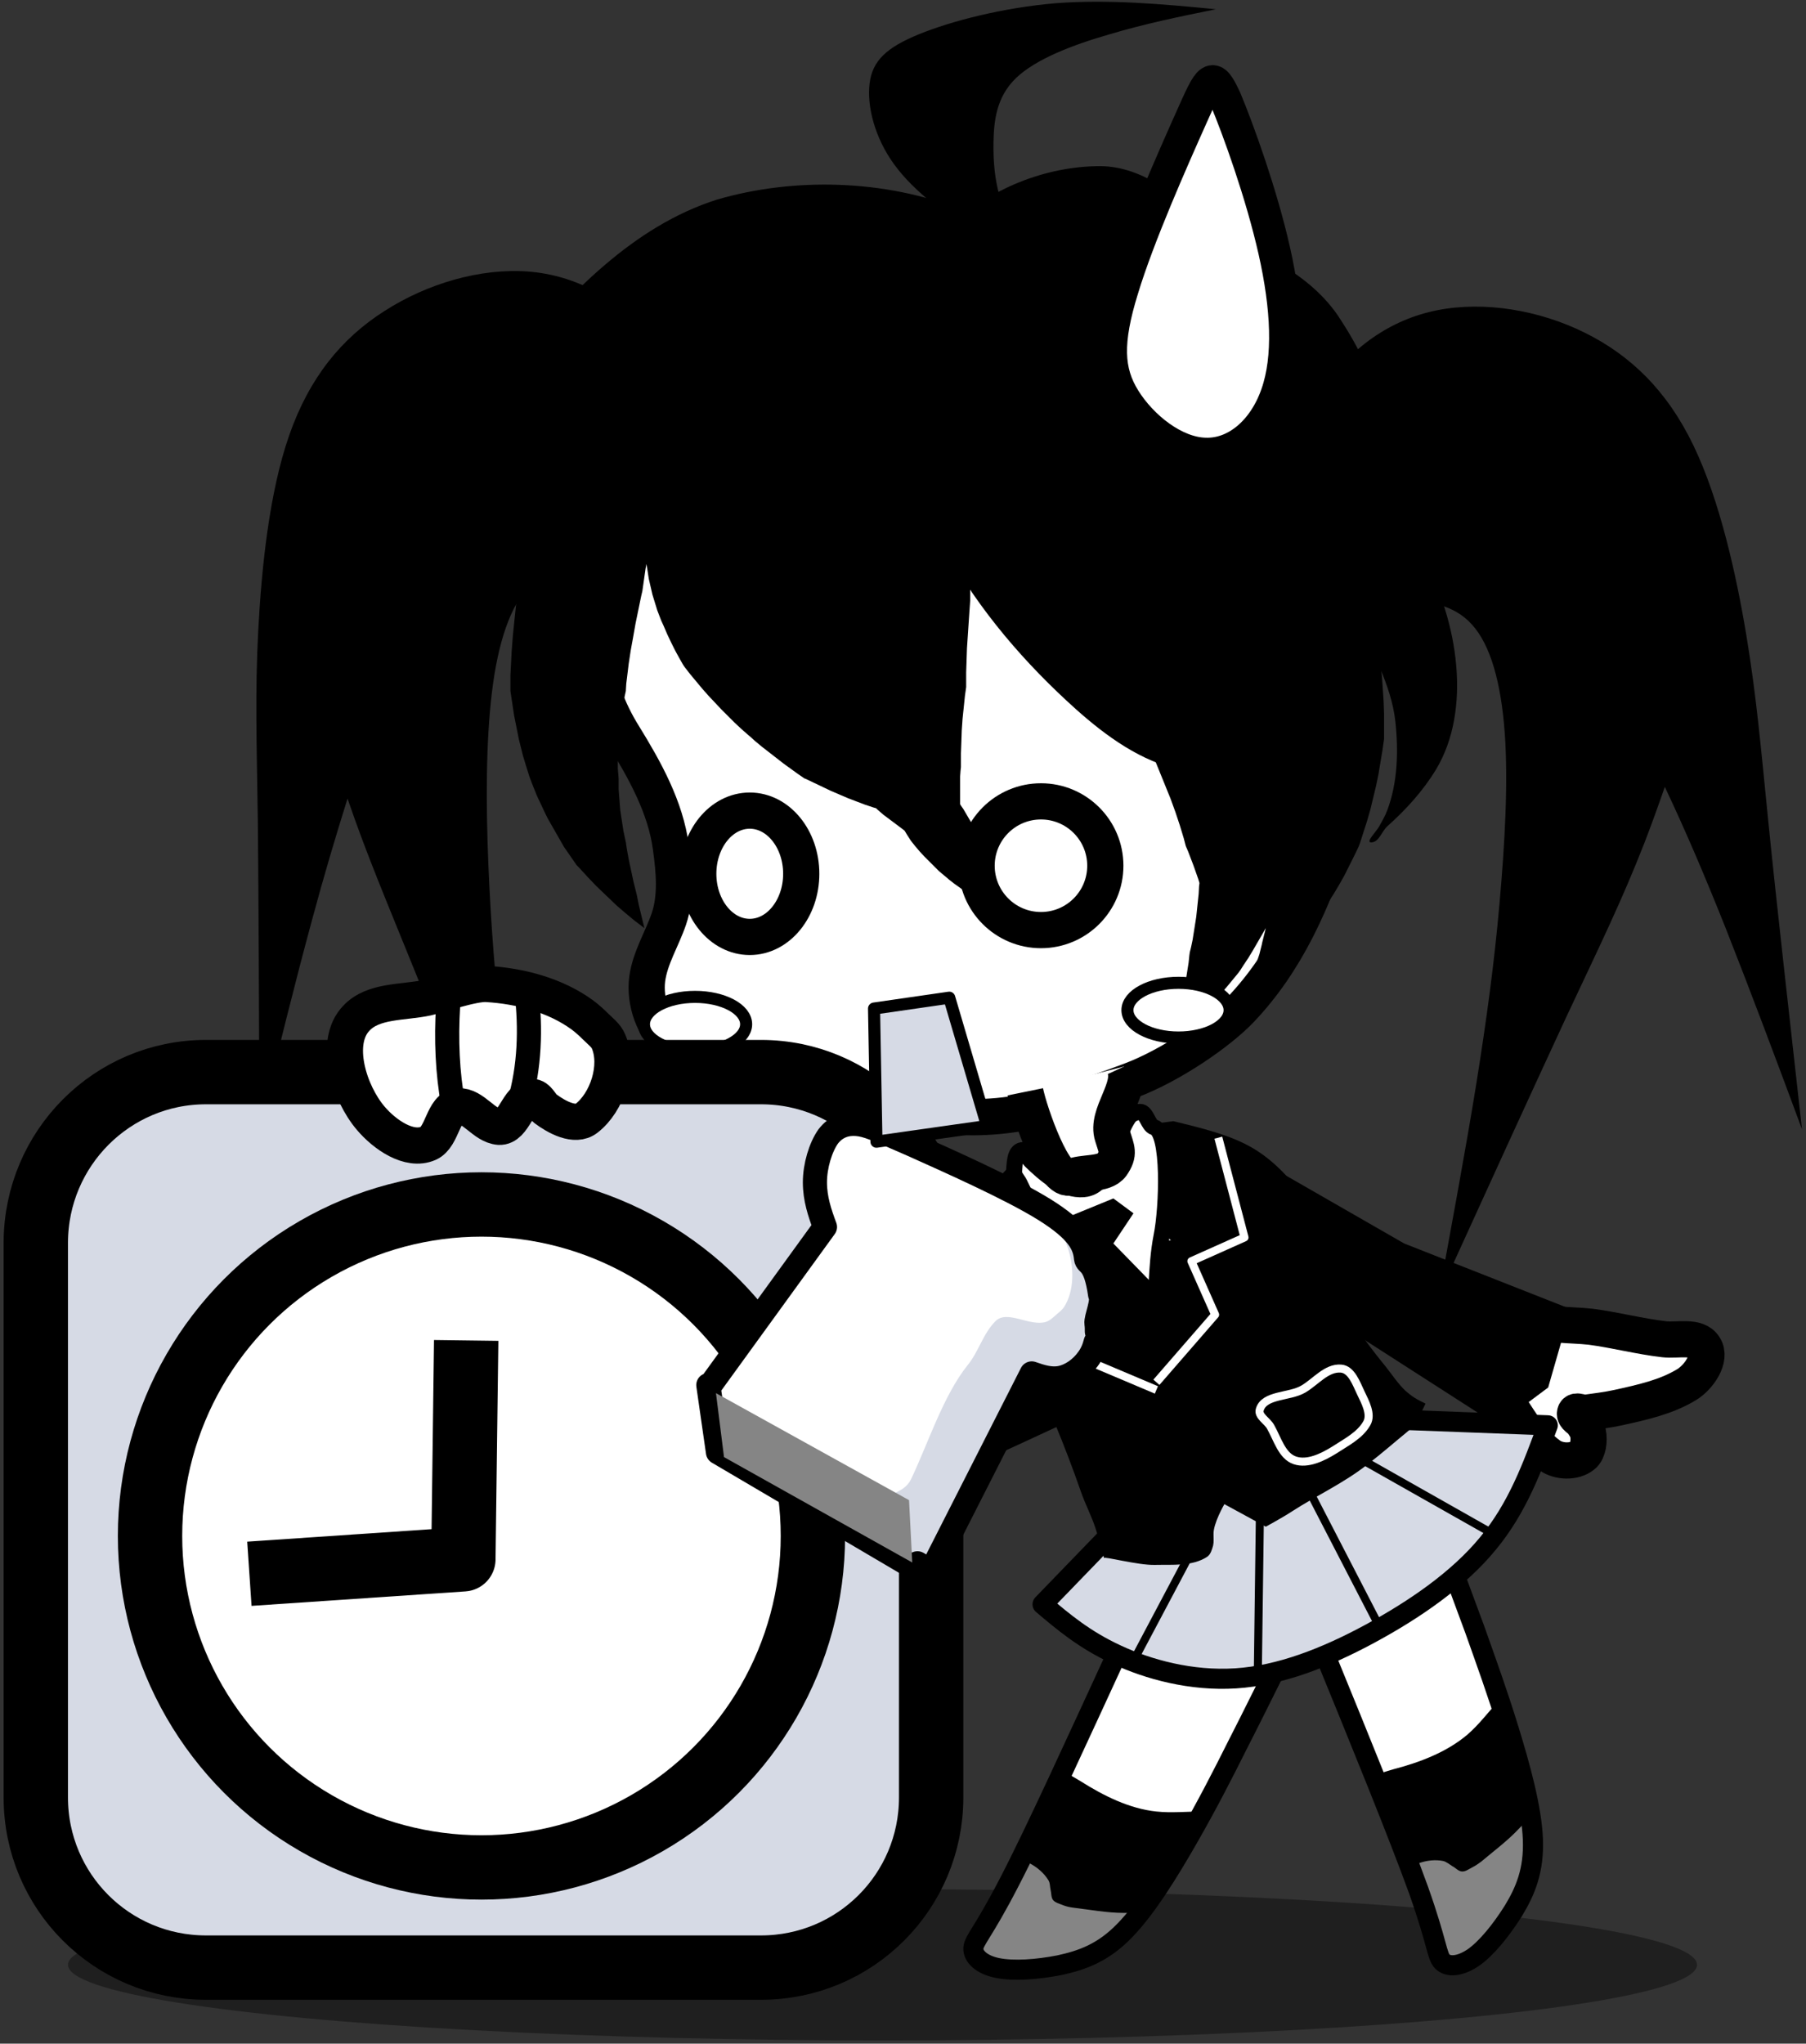
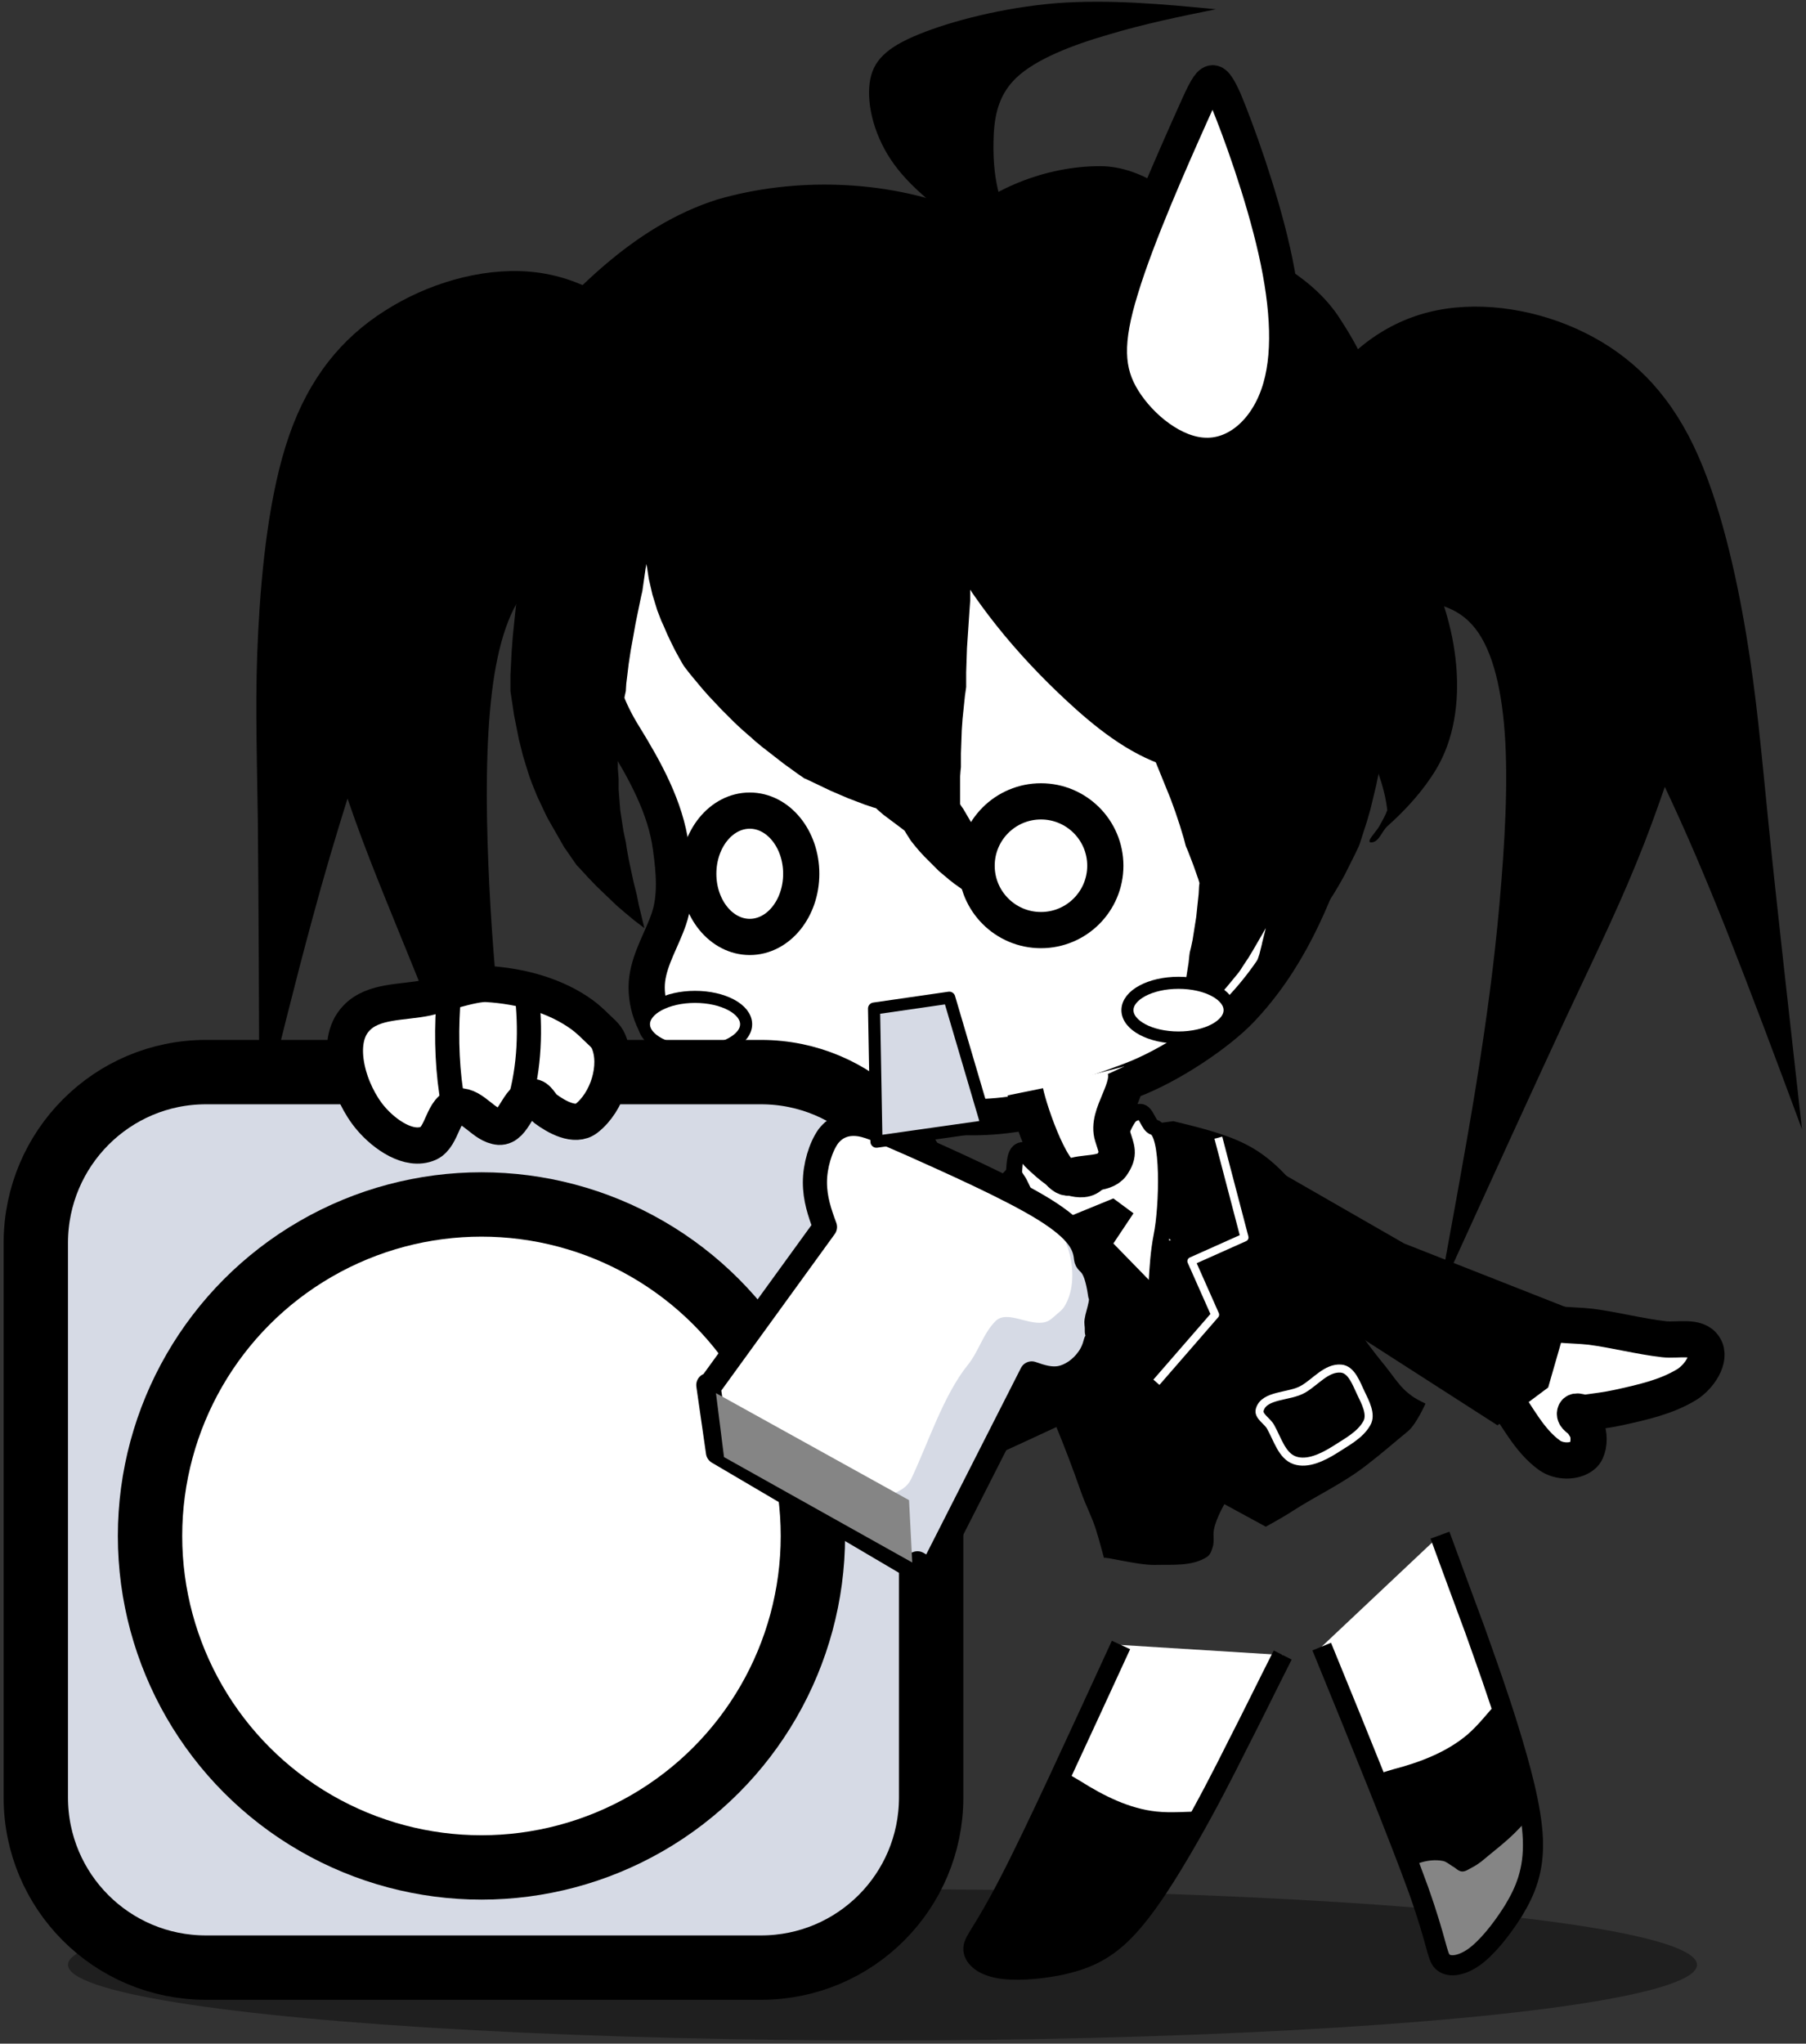
<svg xmlns="http://www.w3.org/2000/svg" xmlns:xlink="http://www.w3.org/1999/xlink" enable-background="new 20.2 0.5 449 508" height="508" version="1.1" viewBox="20.2 0.5 449 508" width="449" xml:space="preserve">
  <rect x="20.2" y="0.5" width="449" height="508" fill="#333333" stroke="none" />
  <defs />
  <ellipse cx="239.6" cy="488.9" opacity="0.39" rx="202.5" ry="18.8" />
  <path d="M400,327.8c4.7,2.4,10.4,1.9,15.7,2.5  c6.1,0.8,12.1,2.4,18.2,3.1c3.4,0.4,8.2-1,10,1.9c1.9,2.9-1.4,7.6-4.4,9.4c-5.1,3.1-11.1,4.4-17,5.7c-2.7,0.6-5.4,0.9-8.2,1.3  c-0.8,0.1-2.3-0.8-2.5,0c-0.3,1,1.3,1.6,1.9,2.5c0.5,0.8,1.1,1.6,1.3,2.5c0.2,1,0.2,2.1,0,3.1c-0.2,0.9-0.5,1.9-1.3,2.5  c-2.1,1.7-5.9,1.6-8.2,0c-5.2-3.7-8.1-9.9-11.9-15.1" fill="#FFFFFF" stroke="#000000" stroke-linejoin="round" stroke-width="9" />
  <g>
    <defs>
      <path d="M348.8,409.8c9.7,23.7,19.3,47.3,24.1,60.6c4.7,13.3,4.5,16.3,5.9,17.7c1.4,1.4,4.3,1.3,7.7-1    c3.3-2.3,7-6.9,10-11.7c2.9-4.8,5.1-9.9,4.8-17.7c-0.3-7.8-3.2-18.2-6-27.3c-2.8-9.1-5.6-16.8-8.4-24.7    c-2.9-7.8-5.8-15.7-8.7-23.6" id="XMLID_1776_" />
    </defs>
    <use fill="#FFFFFF" xlink:href="#XMLID_1776_" />
    <clipPath id="XMLID_1837_">
      <use xlink:href="#XMLID_1776_" />
    </clipPath>
    <path clip-path="url(#XMLID_1837_)" d="M355.6,442c3.6,1.1,7.4-0.7,11-1.7c6.5-1.7,13.2-4.2,18.4-8.6c2.9-2.5,5.1-5.5,7.7-8.3   c0.6-0.6,1.1-1.2,1.7-1.8c0.6-0.6,0.9-1.8,1.7-1.8c2.8-0.1,3.4,4.7,4.2,7.4c1.2,3.8,2.7,7.6,3.9,11.4c2.1,6.6,2.3,13.8,2,20.8   c-0.3,9.4-1,19.9-6.6,27.3c-4.2,5.4-12.3,10.1-18.8,8.2c-6.3-1.9-9.8-9.4-12.1-15.6c-3.3-9-13.5-18.9-8.9-27.2" />
    <path clip-path="url(#XMLID_1837_)" d="M367.6,467c2.8-2.9,7.5-4.7,11.4-3.9c0.8,0.2,1.5,0.8,2.3,1.3   c0.8,0.4,1.4,1.2,2.3,1.3c0.9,0.1,1.8-0.6,2.6-1c0.8-0.4,1.5-0.9,2.2-1.4c3.2-2.7,6.6-5.2,9.5-8.3c0.6-0.6,1.1-1.2,1.7-1.8   c0.6-0.6,1.2-1.2,1.7-1.8c0.5-0.7,0.5-2.6,1.3-2.3c1,0.4,0.5,2,0.5,3.1c0,1-0.2,2.1-0.3,3.1c-0.1,1.3-0.2,2.7-0.3,4   c-0.1,1.3-0.3,2.7-0.3,4c-0.2,8.3-4.4,17.2-10.8,22.6c-3.8,3.1-9.9,3.2-14.6,1.8" fill="#858585" />
    <use fill="none" stroke="#000000" stroke-linejoin="round" stroke-width="5" xlink:href="#XMLID_1776_" />
  </g>
  <g>
    <defs>
      <path d="M298.9,409.4c-10.7,23.2-21.3,46.5-27.8,59c-6.5,12.6-8.8,14.4-8.9,16.4c-0.1,2,2,4.1,6,4.9    c4,0.8,9.8,0.4,15.4-0.7c5.5-1.2,10.8-3,16.2-8.6c5.4-5.5,11.1-14.8,15.8-23s8.5-15.6,12.2-23c3.8-7.4,7.5-15,11.3-22.5" id="XMLID_1775_" />
    </defs>
    <use fill="#FFFFFF" xlink:href="#XMLID_1775_" />
    <clipPath id="XMLID_1838_">
      <use xlink:href="#XMLID_1775_" />
    </clipPath>
    <path clip-path="url(#XMLID_1838_)" d="M280.1,436.4c1.7,3.3,5.6,4.9,8.8,6.9c5.7,3.6,12.1,6.8,18.8,7.5c3.7,0.4,7.5,0,11.3,0   c0.8,0,1.7,0,2.5,0s1.9-0.6,2.5,0c2,2-1.1,5.7-2.5,8.2c-2,3.5-3.7,7.2-5.7,10.7c-3.4,6.1-8.6,11.1-13.8,15.7   c-7.1,6.2-15.2,12.9-24.5,13.8c-6.8,0.7-15.8-2-18.8-8.2c-2.9-5.9,0.2-13.6,3.1-19.5c4.3-8.5,4.5-22.8,13.8-25.1" />
-     <path clip-path="url(#XMLID_1838_)" d="M270.1,462.1c4,0,8.5,2.2,10.7,5.7c0.5,0.7,0.4,1.7,0.6,2.5   c0.2,0.8,0.1,1.8,0.6,2.5c0.6,0.7,1.6,0.9,2.5,1.3c0.8,0.3,1.7,0.5,2.5,0.6c4.2,0.5,8.4,1.3,12.6,1.3c0.8,0,1.7,0,2.5,0   c0.8,0,1.7,0.1,2.5,0c0.9-0.1,2.2-1.4,2.5-0.6c0.3,1-1.1,1.8-1.9,2.5c-0.7,0.7-1.7,1.2-2.5,1.9c-1.1,0.8-2.1,1.7-3.1,2.5   c-1,0.8-2.1,1.6-3.1,2.5c-6.2,5.5-15.6,8.6-23.9,7.5c-4.9-0.6-9.1-5-11.3-9.4" fill="#858585" />
    <use fill="none" stroke="#000000" stroke-linejoin="round" stroke-width="5" xlink:href="#XMLID_1775_" />
  </g>
  <g>
    <defs>
-       <path d="M370.5,353.5l34.5,1.3c-3.8,10.3-7.5,20.5-14.9,29.4c-7.3,8.9-18.2,16.4-29.3,22.4    c-11.1,6-22.4,10.4-33.4,11.1c-11,0.7-21.7-2.2-29.6-5.9c-8-3.7-13.2-8.1-18.4-12.5l17.6-18.2l17.6-20.1l11.9-2.5L346,356    l20.1-1.9L370.5,353.5z" id="XMLID_1774_" />
-     </defs>
+       </defs>
    <use fill="#D6DAE5" xlink:href="#XMLID_1774_" />
    <clipPath id="XMLID_1839_">
      <use xlink:href="#XMLID_1774_" />
    </clipPath>
    <line clip-path="url(#XMLID_1839_)" fill="#D6DAE5" stroke="#000000" stroke-linejoin="round" stroke-width="2" x1="318.4" x2="297.1" y1="382.4" y2="422.6" />
    <line clip-path="url(#XMLID_1839_)" fill="#D6DAE5" stroke="#000000" stroke-linejoin="round" stroke-width="2" x1="333.5" x2="332.8" y1="371.7" y2="425.1" />
    <line clip-path="url(#XMLID_1839_)" fill="#D6DAE5" stroke="#000000" stroke-linejoin="round" stroke-width="2" x1="344.1" x2="365.5" y1="368" y2="409.4" />
    <line clip-path="url(#XMLID_1839_)" fill="#D6DAE5" stroke="#000000" stroke-linejoin="round" stroke-width="2" x1="353.6" x2="396.9" y1="360.4" y2="384.9" />
    <use fill="none" stroke="#000000" stroke-linejoin="round" stroke-width="5" xlink:href="#XMLID_1774_" />
  </g>
  <path d="M331.2,138.9c0.9-2.7,1.8-5.5,2.7-8.2l-0.5-0.8c0.4-0.3,0.8-0.6,1.1-1c3.9-11.5,8.2-22.4,14-31c7.4-11,17.4-18,29.1-20.3  c11.7-2.3,25.3,0,36.6,5.6c11.3,5.6,20.4,14.3,27,28c6.6,13.7,10.7,32.3,13.2,47.4c2.5,15.2,3.5,26.9,5.5,46.8  c2,19.9,5.2,47.9,8.3,75.8c-6.4-17.3-12.9-34.6-18.9-49.8c-5.1-12.8-9.9-24.1-15.2-35.3c-1.7,4.9-3.4,9.6-5.1,14  c-5.6,14.3-10.8,24.9-19.3,43c-8.4,18.1-20.1,43.7-31.8,69.4c3.3-18.1,6.7-36.3,9.3-52.4c2.6-16.2,4.5-30.3,5.8-45  c1.3-14.7,2.2-30,1.3-42.4c-0.9-12.4-3.5-21.9-8.2-27c-4.6-5.1-11.3-5.9-18.2-6.2c-6.8-0.2-13.8,0-20.8,0.3l-3.7-5.3L331.2,138.9z" />
  <path d="M182.7,84.8c8,9.3,14.3,22.2,20.4,35.4c1,1,2,1.9,3,2.9l-14.8,19.1c-7-0.6-13.9-1.3-20.8-1.4c-6.8-0.1-13.6,0.3-18.5,5.2  c-4.9,4.9-8,14.2-9.5,26.6c-1.5,12.3-1.5,27.6-0.9,42.4c0.6,14.8,1.7,29,3.5,45.3c1.8,16.3,4.2,34.6,6.6,52.9  c-10.3-26.2-20.7-52.4-28.2-70.9c-7.4-18.3-12-29-16.9-43.3c-3,9.6-5.9,19.3-8.8,30.1c-4.3,15.8-8.7,33.7-13.1,51.6  c-0.1-28.2-0.2-56.3-0.4-76.3c-0.3-20-0.7-31.7,0.1-47.1c0.8-15.3,2.7-34.3,7.7-48.6c5-14.3,13-24.1,23.7-30.9  c10.6-6.8,23.8-10.7,35.7-9.8C163.4,68.9,174.1,74.8,182.7,84.8z" />
  <path d="M352.9,205c-6.1,19.9-13.2,34.8-24.2,46.4  c-5.4,5.7-17.3,13.9-27.4,17.7c-30.2,11.4-38.5,9.4-57.4,8.1c-14.6-1.1-49.8-12.3-56.9-17.7c-4.4-3.3-6.6-10.1-5.9-15.6  c0.7-5.3,3.7-10,5.4-15c1.9-5.6,1.3-11.9,0.5-17.7c-1.3-10-6.5-19.3-11.8-27.9c-3.5-5.6-7.5-14.3-7.7-25.8  c-0.3-22.2,7.1-37.3,20.1-48.9c9.2-8.1,21.8-11.4,33.3-15.6c20.4-7.4,43.9-10.6,65-5.4c7.8,2,14.9,6.3,22,10.2  c12.4,6.9,24.6,15.1,33.3,26.3c2.6,3.3,3.9,7.4,5.4,11.3c3.2,8.4,6.6,16.9,7.5,25.8C355.2,174,357.5,188,352.9,205z" fill="#FFFFFF" stroke="#000000" stroke-linejoin="round" stroke-width="9" />
  <ellipse cx="193" cy="255.1" fill="#FFFFFF" rx="12.7" ry="6.8" stroke="#000000" stroke-linejoin="round" stroke-width="3" />
  <path d="M316.1,188.1c1.1,0,2.2,0.3,3.2,0c1.2-0.3,2.2-1,3.2-1.6c1.1-0.7,1.9-2.8,3.2-2.4c1.1,0.4-0.4,2.2-0.8,3.2  c-0.4,1.1-1.1,2.1-1.6,3.2" />
  <path d="M303.2,183.3c3.3,0,6.8-0.7,9.7-2.4c1.1-0.7,2.3-1.4,3.2-2.4c0.8-0.9,0.5-3.8,1.6-3.2c1.2,0.6,0.1,2.7,0,4  c-0.1,1.1-0.5,2.1-0.8,3.2" />
  <path d="M263.6,59.6c-8-5.6-16-11.3-21-18.1c-5-6.8-6.9-14.7-6.2-20.3c0.7-5.6,4.2-8.9,12.3-12.2c8.1-3.3,20.9-6.6,34-7.7  c13.1-1,26.4,0.2,39.8,1.5c-8.9,1.8-17.7,3.6-26.7,6.3c-9,2.6-18.1,6.1-23,10.8c-4.9,4.7-5.5,10.7-5.6,15.9  c-0.1,5.2,0.4,9.5,1.5,13.4c1.1,3.9,2.8,7.3,4.6,10.8" />
  <path d="M258.6,52.4c5.5,2.1,10.5,5.4,16.2,6.7c1.3,0.3,2.7,0.2,4.1,0c1.4-0.2,2.7-0.8,4.1-1  c12.4-1.5,25.4-1.9,37.5,1c12.6,3,25.6,9.8,32.5,20.1c4.8,7.3,9.1,15.4,10.1,23.9c1.5,12.8-3.4,25.5-5.1,38.4l0.2,0.6l0.9,2.9l0.9,3  l0.8,3l0.8,3l0.5,1.9l0.2,1.1l0.5,3l0.4,3l0.3,3l0.3,3l0.2,3l0.2,3l0.1,3l0,3l0,3l0,0.2l-0.4,2.8l-0.5,3l-0.5,3l-0.6,2.9l-0.7,2.9  l-0.7,2.9l-0.8,2.8l-0.9,2.8l-0.9,2.8l-0.3,0.8l-0.9,1.9l-1.3,2.6l-1.3,2.6l-1.4,2.5l-1.5,2.5l-0.8,1.2l-0.8,1.2l-0.8,1.2l-0.6,0.9  l-0.2,0.2l-0.9,1.1l-0.9,1.1l-0.9,1.1l-1,1.1l-1,1l-1,1l-1,1l-1,1l-1,0.9l-0.6,0.6l-0.4,0.3l-1.1,0.8l-1.2,0.8l-1.2,0.8l-1.2,0.8  l-1.2,0.7l-1.2,0.7l0.5-1.2l0.4-1.2l0.4-1.2l0.4-1.2l0.3-1.2l0.3-1.2l0.1-0.5l0.2-0.8l0.3-1.2l0.3-1.2l0.1-0.4l0,0l-1.1,1.9  l-1.1,1.9l-1.1,1.9l-1.1,1.8l-1.2,1.8l-0.7,1.1l-0.5,0.7l-1.4,1.7l-1.4,1.7l-1.4,1.6l-1.4,1.6l-1.5,1.6l-1.5,1.5l-0.7,0.8l-0.8,0.7  l-1.6,1.4l-1.7,1.4l-1.7,1.3l-1.7,1.3l0.6-1.9l0.6-1.9l0.5-1.9l0.5-1.9l0.2-1l0.2-1l0.4-1.9l0.4-1.9l0.4-1.9l0.3-1.9l0.3-1.9  l0.2-1.9l0.1-0.7l0.3-1.2l0.4-1.9l0.3-1.9l0.3-1.9l0.3-1.9l0.2-1.9l0.2-1.9l0.2-1.9l0.1-1.9l0.1-0.8l-0.3-1l-1.2-3.4l-1.3-3.4  l-0.6-1.4l-0.5-1.9l-1-3.3l-1.1-3.3l-1.2-3.3l-1.1-2.7l-0.2-0.5l-1.3-3.2l-1.3-3.2l-1.4-3.1l-1.5-3.1l-1.5-3l-1.6-3l-0.1-0.2  l-1.1-2.9l-1.2-3.1l-1.3-3l-1.3-3l-1.4-3l-1.5-2.9l-1.5-2.9l-0.4-0.6l-1.1-2.3l-0.7-1.5l-0.7-1.4l-0.7-1.4l-0.8-1.4l-0.8-1.4  l-0.8-1.4l-0.8-1.4l-0.8-1.4l-0.8-1.4l-0.9-1.4l-0.9-1.3l-0.9-1.3l-0.1-0.2l-0.7-1.2l-0.8-1.4l-0.8-1.4l-0.8-1.4l-1.7-2.7l-1.6-2.7  l-3.2-5.3l-1.6-2.6l-0.9-1.3l-0.6-1.3l-1.4-2.6l-0.7-1.3l-0.7-1.3l-0.7-1.2l-0.7-1.2l-0.8-1.2l-0.8-1.2l-0.6-0.8l-0.2-0.3l-0.7-1.3  l-0.7-1.3l-0.8-1.2l-0.8-1.2l-0.1-0.2l0.2,1.5l0.2,1.6l0.3,1.7l0.3,1.7l0.3,1.5l0,0.3l0.1,1.8l0.1,1.8l0.4,3.6l0.4,3.6l0.4,3.5  l0.4,3.4l0.3,2.6l0,0.6l-0.2,12.3l-0.1,6.2l0,3.3l-0.2,2.8l-0.2,3l-0.2,3l-0.2,3l-0.1,3l-0.1,3l0,2.9l0,0.8l-0.3,2.1l-0.3,2.9  l-0.3,2.9l-0.2,2.9l-0.1,2.9l-0.1,2.8l0,1.4l0,1.4l0,0.6l-0.1,0.9l-0.1,1.4l0,1.4l0,1.4l0,1.4l0,1.4l0,1.3l0.3,0.5l0.5,0.7l1.4,2.4  l1.9,3.2l1.9,3.1l1.5,2.3l0.5,0.9l1.9,3.3l2,3.3l-3.6-1.4l-3.7-1.5l-1-0.4l-2.1-0.9l0.1,0.8l0.2,1.6l0.3,1.6l0.3,1.6l0.4,1.6  l-1.4-0.9l-1.4-1l-1.4-1l-1.3-1l-0.8-0.7l-0.5-0.4l-1.3-1.1l-1.2-1.2l-1.2-1.2l-1.2-1.2l-1.2-1.3l-1.1-1.3l-0.8-1l-0.3-0.4l-0.9-1.4  l-0.6-1l-0.5-0.4l-1.6-1.2l-1.6-1.2l-1.6-1.2l-1.5-1.3l-0.3-0.3l-0.7-0.2l-2.1-0.7l-2.1-0.8l-1.3-0.5l-0.8-0.3l-2.1-0.9l-2.1-0.9  l-2.1-1l-2.1-1l-2.1-1l-0.3-0.1l-1.6-1.1l-1.8-1.3l-1.8-1.3l-1.8-1.4l-1.8-1.4l-1.8-1.4l-1.8-1.5l-1.1-1l-0.6-0.5l-1.7-1.5l-1.7-1.6  l-1.6-1.6l-1.6-1.6l-1.6-1.7l-1.6-1.7l-1.5-1.7l-1.5-1.8l-1.5-1.8l-1.4-1.8l-0.4-0.6l-0.8-1.4l-1.1-2l-1-2l-1-2.1l-0.9-2.1l-0.6-1.3  l-0.5-1.3l-0.5-1.3l-0.4-1.3l-0.4-1.3l-0.4-1.3l-0.3-1.3l-0.3-1.3l-0.3-1.3l-0.2-1.3l-0.2-1.3l-0.2-1.1l-0.2,1.1l-0.5,3.5l-0.3,2.1  l-0.3,1.3l-0.7,3.4l-0.7,3.4l-0.6,3.4l-0.6,3.3l-0.5,3.3l-0.4,3.3l-0.2,1.6l-0.1,1.6l0,0.2l-0.3,1.4l-0.3,1.6l-0.3,1.6l-0.2,1.6  l-0.2,1.6l-0.2,1.6l-0.2,1.6l-0.1,1.6l-0.1,1.6l-0.1,1.6l0,1.2l0,1.2l0,1.2l0.1,1.2l0.1,1.3l0,0.4l0,0.9l0,1.3l0.1,1.3l0.1,1.3  l0.1,1.3l0.1,1.3l0.2,1.3l0.2,1.3l0.2,1.3l0.2,1.3l0.3,1.4l0.3,1.4l0.1,0.7l0.1,0.7l0.5,2.8l0.6,2.8l0.6,2.8l0.7,2.8l0.1,0.4  l0.5,2.5l0.7,2.9l0.7,2.9l-2.5-1.9l-2.4-2l-2.1-1.8l-0.3-0.3l-2.3-2.2l-2.3-2.2l-2.2-2.3l-2.2-2.4l-0.5-0.5l-0.5-0.7l-0.9-1.3  l-0.9-1.3l-0.9-1.3l-0.8-1.4l-0.8-1.4l-0.8-1.4l-0.8-1.4l-0.8-1.4l-0.7-1.4l-0.7-1.5l-0.7-1.5l-0.3-0.6l-0.4-0.9l-0.6-1.5l-0.6-1.5  l-0.6-1.6l-0.5-1.6l-0.5-1.6l-0.6-2l-0.5-2l-0.5-2l-0.4-2l-0.4-2l-0.4-2l-0.3-2l-0.3-2l-0.3-2l0-0.1l0-1.9l0-2l0.1-2l0.2-3.9  l0.3-3.9l0.4-3.9l0.4-3.8l0.5-3.8l0.5-3.7l0.1-0.9l0.6-2.8l0.8-3.6l1.6-7.1l1.1-4.6l0.6-2.3l0.6-2.4l0.7-2.4l0.4-1.4l0.4-1l0.6-1.5  c-1.8,0.9-3.5,1.8-5.2,2.8c-8.2,4.8-16.5,9.8-23.3,16.3c-1.2,1.1-2,2.6-3,3.8c-1.3,1.6-2,4.1-4.1,4.8c-1.3,0.4,0.5-2.6,1-3.8  c0.5-1.3,1.5-2.5,2-3.8c1.5-3.8,2.3-7.8,4.1-11.5c5.2-11.1,11.4-22,19.3-31.6c13.6-16.5,29.8-33.6,50.7-40.2  C217.7,44.5,240.2,45.2,258.6,52.4z" stroke="#000000" stroke-width="0" />
-   <path d="M352.1,115.3c9.4,5.6,16.9,14.6,22.1,24.2c8.4,15.3,12,37.4,3,52.3c-3.2,5.3-7.5,10-12.1,14.1c-1.4,1.3-2.1,4-4,4  c-1.5,0,1.3-2.7,2-4c0.7-1.3,1.5-2.6,2-4c2.6-6.9,2.8-14.8,2-22.1c-1-9.2-6.1-17.4-9.1-26.2c-4.5-13.5-10-27.3-19.1-38.2" />
+   <path d="M352.1,115.3c9.4,5.6,16.9,14.6,22.1,24.2c8.4,15.3,12,37.4,3,52.3c-3.2,5.3-7.5,10-12.1,14.1c-1.4,1.3-2.1,4-4,4  c-1.5,0,1.3-2.7,2-4c0.7-1.3,1.5-2.6,2-4c-1-9.2-6.1-17.4-9.1-26.2c-4.5-13.5-10-27.3-19.1-38.2" />
  <path d="M239.4,84.1c2.2,8.8,0,18.3,2,27.2c2.2,9.7,9.3,17.5,14.1,26.2c8.2,14.8,19.6,28,32.2,39.3c7.5,6.7,16.3,13.1,26.2,15.1  c2,0.4,4.4,2.2,6,1c1.2-0.9-1.2-2.8-2-4c-1.2-1.8-2.7-3.4-4-5c-5.8-7.2-11-14.9-15.1-23.2c-9.9-19.8-22.7-37.9-33.2-57.4  c-5-9.3-10.1-19.6-10.1-30.2" />
  <path d="M256.5,56.9c9.5-9.5,23.8-15.1,37.2-15.1c10.7,0,21.4,8.1,27.2,17.1c1.1,1.7,3.9,3.3,3,5c-0.8,1.5-2.6-2.1-4-3  c-3.8-2.4-8.8-4.2-13.1-3c-9.5,2.6-17.2,10.1-24.2,17.1" />
  <ellipse cx="313.2" cy="251.6" fill="#FFFFFF" rx="12.7" ry="6.8" stroke="#000000" stroke-linejoin="round" stroke-width="3" />
  <path d="M275,337.5c5.2,11,9.9,22.2,13.9,33.7c1.1,3.2,2.7,6.2,3.7,9.3c0.8,2.4,2.2,7.9,2.1,7.3c-0.1-0.5,8.4,1.8,12.6,1.7  c4.4-0.1,9.3,0.4,13-2c0.9-0.6,1.2-1.8,1.5-2.8c0.2-0.9,0.1-1.9,0.1-2.8c-0.1-2.7,2.7-7.5,2.7-7.5l10.3,5.6c0,0,4.4-2.4,6.5-3.8  c6.2-4,13-7.1,18.8-11.7c3.4-2.6,6.7-5.5,10-8.2c2.1-1.7,4.4-6.9,4.4-6.9s-1.9-0.9-2.8-1.5c-0.8-0.5-1.5-1.1-2.2-1.7  c-1.9-1.8-3.3-4-4.9-6c-7.2-8.8-13.6-18.5-18.5-28.8" />
  <path d="M311.9,279.2c7,1.7,14.1,3.4,19.6,6.6c5.5,3.2,9.5,7.8,13.5,12.8c4,4.9,7.9,10.2,10.5,13.6c2.5,3.4,3.6,5,4.6,6.6  c-32.5,15.4-65,30.8-81.3,38.3c-16.3,7.6-16.4,7.3-16.5,7.1c-0.8-12.4-1.6-24.8-1.4-33.6c0.3-8.9,1.6-14.3,2.3-19.3  c0.7-5.1,0.8-9.9,3-14.3c2.2-4.5,6.5-8.6,11.9-11.1c5.5-2.6,12.1-3.6,18.7-4.7" />
  <path d="M285.8,314.7c2.2-6.5,1.4-17,6.8-19.5  c5.1-2.4,14.5,8,19.8,13.3" fill="#FFFFFF" stroke="#000000" stroke-linejoin="round" stroke-width="2" />
  <path d="M274.3,286.4c1.1-0.2,1.3,1.8,2.1,2.6  c3.6,3.5,8.2,7.5,13.2,7.1c7-0.6,7.2-12,11.2-17.8c0.6-0.9,1.8-1.4,2.9-1.4c1.5,0,2,3.4,3.4,3.8c4,1.1,3.3,20.1,1.9,27  c-1.6,8.1-0.9,16-2.5,24c-0.3,1.3-0.4,2.7-0.8,3.9c-0.5,1.3-1.4,2.3-1.9,3.6c-0.5,1.3,2,1.8,0.8,2.4c-3.2,1.5-2.5-3.9-4.4-6.9  c-4.2-6.6-10.4-14.1-14.6-20.7c-2.3-3.7-5.3-6.9-7.7-10.6c-0.6-0.9-0.9-1.9-1.4-2.9c-0.5-1-0.9-1.9-1.4-2.9c-0.5-1-0.9-1.9-1.4-2.9  c-0.5-1-1.4-1.8-1.4-2.9C272.5,289.8,272.4,286.7,274.3,286.4z" fill="#FFFFFF" stroke="#000000" stroke-linejoin="round" stroke-width="4" />
-   <polyline fill="none" points="268.4,292.7 268.9,318.3 283.3,320.4   281.2,334.8 307.7,346 " stroke="#FFFFFF" stroke-linejoin="round" stroke-width="2" />
  <polyline fill="none" points="323.1,283.3 329.6,308.1 316.4,314   322.3,327.3 307.7,344.1 " stroke="#FFFFFF" stroke-linejoin="round" stroke-width="2" />
  <polygon points="286.5,302.7 297,298.4 302,302.1 297,309.6 308.6,321.5 306.5,342.9 290.8,319.7 292.2,312.4 287.2,308.8 " />
  <path d="M275.1,271.9c1.1,5.4,7.3,23.1,11.3,21.2  c2.9-1.4,8.3-0.4,10.2-3c2-2.9,1.2-3.9,0.2-7.2c-1.8-5.5,5.3-12.1,2.9-17.3" fill="#FFFFFF" stroke="#000000" stroke-linejoin="round" stroke-width="9" />
  <path d="M333.4,350.9c1.1-3.8,7.4-3.1,10.8-5.1  c3.1-1.8,5.8-5.4,9.4-5.1c2.6,0.2,3.8,3.7,4.9,6c1.1,2.3,2.8,5.4,1.5,7.6c-1.7,3-5.1,4.7-8,6.6c-2.9,1.8-6.7,3.7-9.9,2.6  s-4.3-5.3-6-8.3C335.3,353.7,332.9,352.5,333.4,350.9z" fill="none" stroke="#FFFFFF" stroke-linejoin="round" stroke-width="2" />
  <polyline points="331,287.6 369.3,309.6 410.7,325.9 405.1,345.4 392.5,354.8 341.6,322.1 " />
  <path d="M71.4,267h138c23.4,0,42.3,18.9,42.3,42.3v138  c0,23.4-18.9,42.3-42.3,42.3h-138c-23.4,0-42.3-18.9-42.3-42.3v-138C29.2,285.9,48.1,267,71.4,267z" fill="#D6DAE5" stroke="#000000" stroke-linejoin="round" stroke-width="16" />
  <circle cx="139.9" cy="382.3" fill="#FFFFFF" r="82.4" stroke="#000000" stroke-linejoin="round" stroke-width="16" />
-   <polyline fill="none" points="136.1,333.7 135.4,388.1 82.2,391.7 " stroke="#000000" stroke-linejoin="round" stroke-width="16" />
  <g>
    <defs>
      <path d="M292.8,329.5c0.1,0.7,0.1,1.3,0.1,2l0.5,2.1l-0.8,0.5c-0.4,1.6-1,3-1.9,4.2c-1.7,2.4-4.3,4.2-6.8,4.7    c-2.5,0.5-4.9-0.3-7.2-1.1l-25,49.2l-3.4-2l2.4,3l-52-30.6l-2.4-16.7l0.8-0.4l28.2-38.9c-1.3-3.5-2.5-7-2.5-11.1    c0-4.1,1.4-8.7,3.3-11.4c2-2.6,4.6-3.3,7.1-3.1c2.5,0.2,4.8,1.2,13.7,5.1c8.9,4,24.5,10.9,33,16.2c8.5,5.3,10,8.8,10.3,12.1    c0.2,1.7,2.3,0.5,3.5,9C294.6,323.9,292.6,328.1,292.8,329.5z" id="XMLID_1773_" />
    </defs>
    <use fill="#FFFFFF" xlink:href="#XMLID_1773_" />
    <clipPath id="XMLID_1840_">
      <use xlink:href="#XMLID_1773_" />
    </clipPath>
    <path clip-path="url(#XMLID_1840_)" d="M279.8,302.5c6.6,4.2,9.1,16.3,5,22.8c-0.5,0.8-1.3,1.4-2,2   c-0.8,0.7-1.6,1.5-2.6,1.8c-4,1.2-9.6-3.1-12.5-0.2c-3.1,3.1-4.2,7.6-6.9,10.9c-6.1,7.6-9.9,19.6-14.1,28.4   c-1.9,3.9-6.6,3.3-8.9,6.9c-0.5,0.7-0.9,1.5-1.4,2.2c-0.5,0.7-1.5,1.3-1.4,2.2c0.1,0.9,1.3,1.4,2,2c0.8,0.8,1.7,1.4,2.6,2.2   c2.6,2.4,5.4,4.6,8.5,6.2c4.6,2.2,8.4-6.5,10.9-10.9c3.2-5.6,7.3-10.7,10.1-16.5c1.4-3,1.7-6.5,3.2-9.5c1.5-3.2,3.1-6.7,6.2-8.5   c3.5-2.1,8.4-1.1,11.7-3.4c2.9-2,6-4.8,6.8-8.3c1.4-7.1-2.4-14.6-6.4-20.6" fill="#D6DAE5" />
    <use fill="none" stroke="#000000" stroke-linejoin="round" stroke-width="6" xlink:href="#XMLID_1773_" />
  </g>
  <polygon fill="#858585" points="198.2,346.8 246.2,373.4 247,388.9 200.2,362.7 " />
  <path d="M126.4,248.5c-6,1.3-13.4,0.6-17.6,5.1  c-5.8,6-1.8,18.6,3.6,24.9c3.4,4,9.5,8.3,14.3,6.2c3.6-1.6,3.6-9,7.5-9.2c3.7-0.2,6.3,4.8,10.1,5.1c3.7,0.2,4.6-7.1,8.2-7.4  c1.4-0.1,2.1,2,3.3,2.9c2.8,2.1,7.4,4.6,10.2,2.4c5.2-4,8.1-13,5.5-19.1c-0.6-1.5-2.1-2.6-3.2-3.7c-1-1-2.1-2-3.3-2.9  c-6.7-4.9-15.4-7.2-23.7-7.7C137.9,244.8,128.4,248.1,126.4,248.5z" fill="#FFFFFF" stroke="#000000" stroke-linejoin="round" stroke-width="9" />
  <path d="M132.9,275.2c-1.5-8.1-1.8-16.4-1.3-24.6" fill="none" stroke="#000000" stroke-linejoin="round" stroke-width="6" />
  <path d="M149.3,274.6c2.6-8.8,2.9-18.5,1.8-27.6" fill="none" stroke="#000000" stroke-linejoin="round" stroke-width="6" />
  <circle cx="279" cy="215.7" fill="#FFFFFF" r="16" stroke="#000000" stroke-linejoin="round" stroke-width="9" />
  <ellipse cx="206.6" cy="217.7" fill="#FFFFFF" rx="12.8" ry="15.7" stroke="#000000" stroke-linejoin="round" stroke-width="9" />
  <path d="M316.4,29.7c-4.6,10.3-13.1,29.4-17.1,42.6c-4.1,13.2-3.8,20.5,0.5,27.4  c4.3,6.9,12.4,13.4,20,13.6c7.6,0.3,14.6-5.6,17.8-14.8c3.2-9.1,2.6-21.5-0.6-35.7c-3.2-14.2-9-30.2-12.1-37.6  C321.6,18,321,19.4,316.4,29.7z" fill="#FFFFFF" stroke="#000000" stroke-width="8" />
  <polygon fill="#D6DAE5" points="237.5,251.2 256.2,248.5 265.6,280.4   238.1,284.3 " stroke="#000000" stroke-linejoin="round" stroke-width="3" />
</svg>